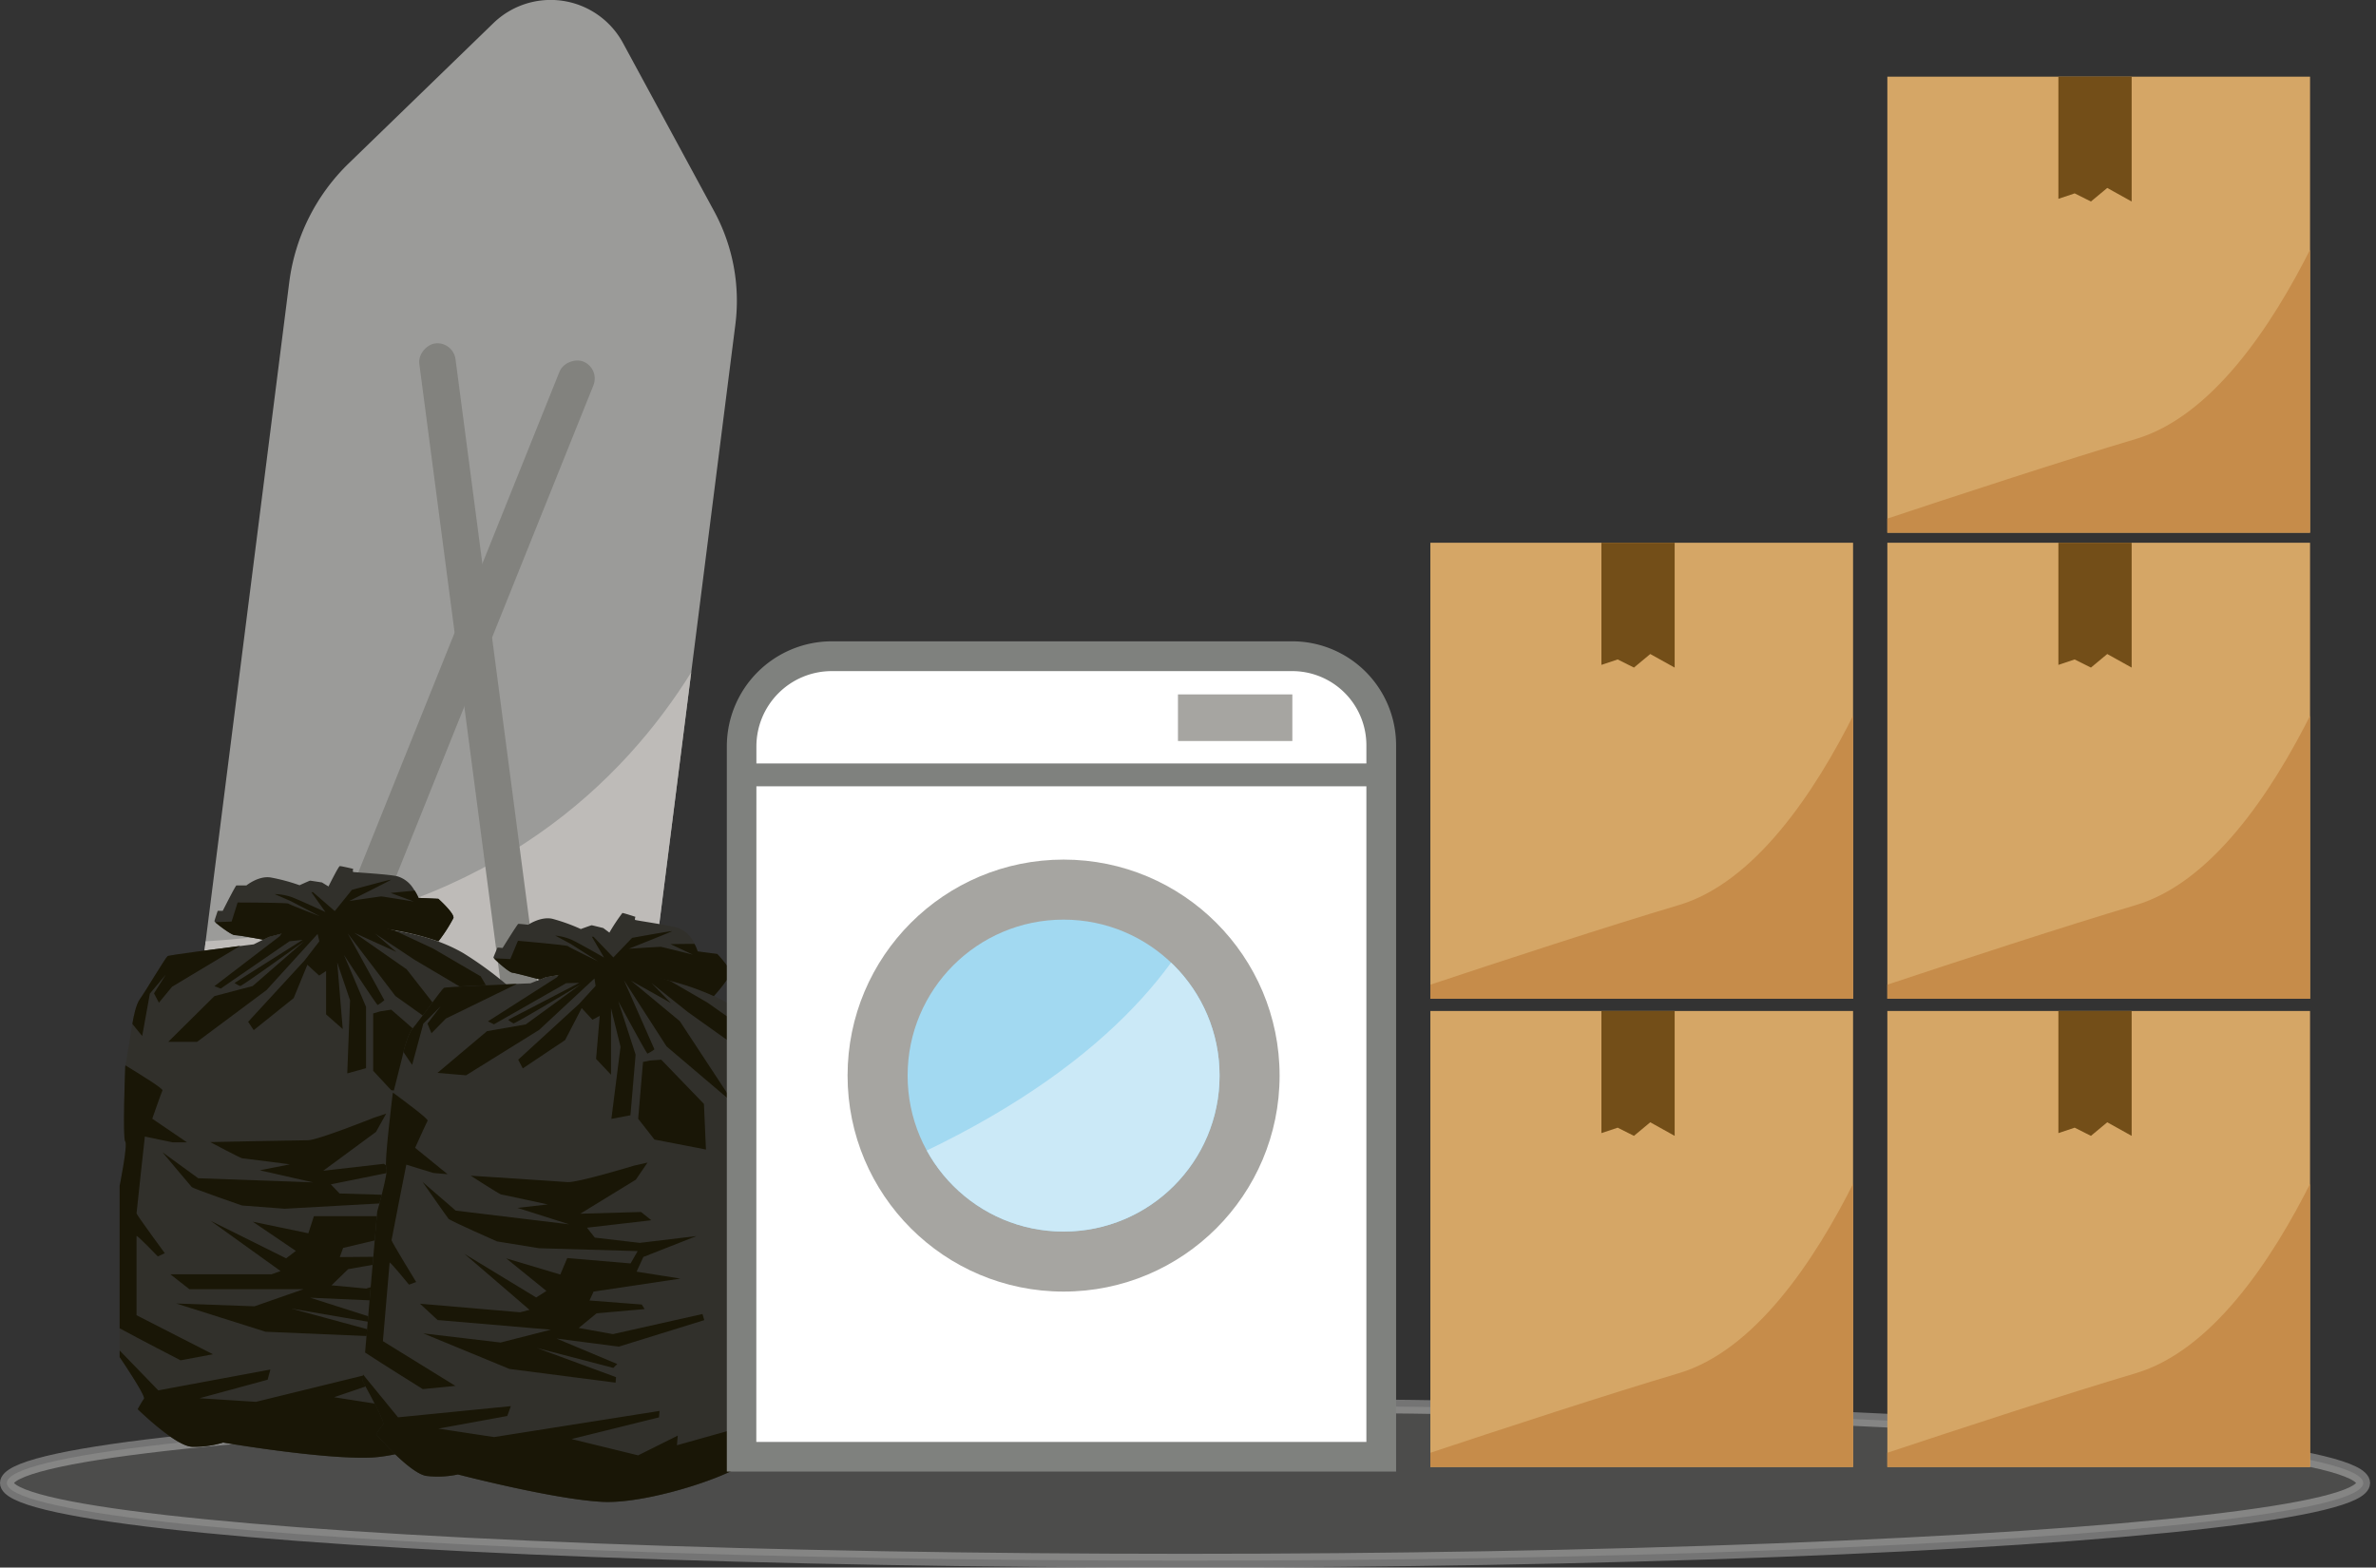
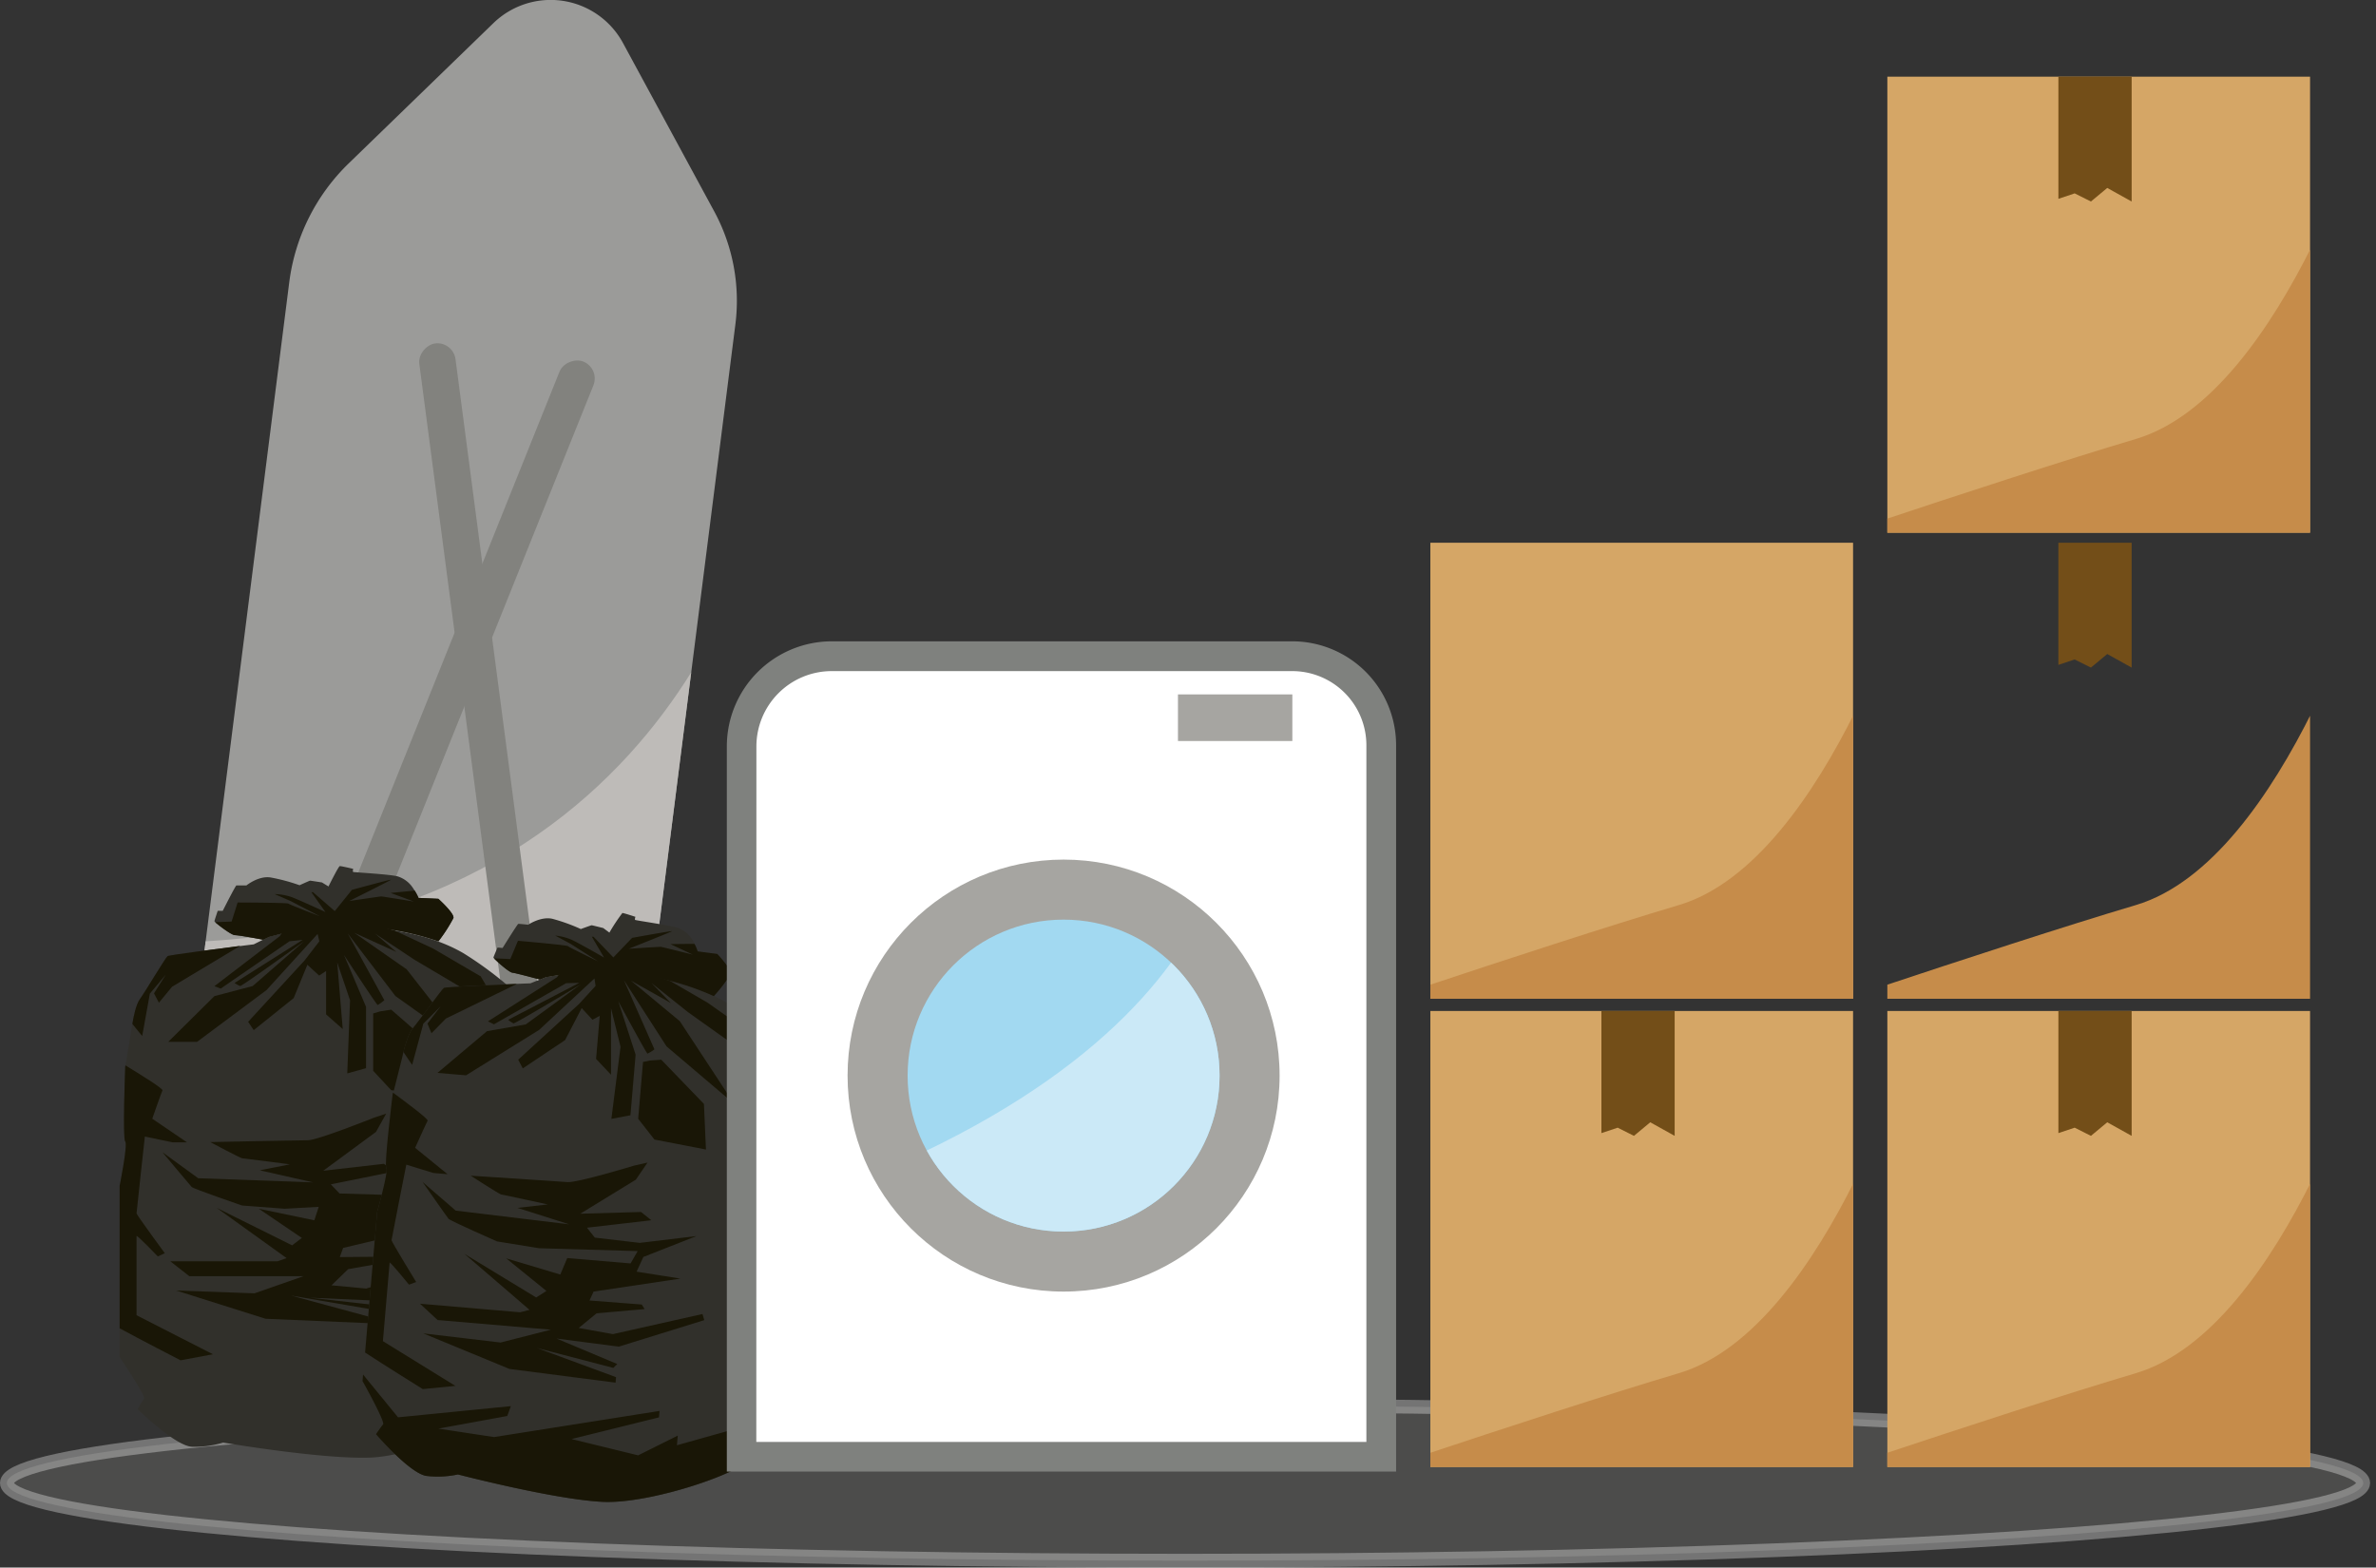
<svg xmlns="http://www.w3.org/2000/svg" viewBox="0 0 519.93 343.05">
  <rect x="0" y="0" width="519.93" height="343.05" fill="#333333" stroke="none" />
  <defs>
    <style>.cls-1,.cls-15{fill:none;}.cls-2,.cls-6{fill:#82827e;}.cls-2{stroke:#fff;stroke-width:3px;opacity:0.32;}.cls-15,.cls-2{stroke-miterlimit:10;}.cls-3{fill:#9b9b99;}.cls-4{clip-path:url(#clip-path);}.cls-5{fill:#bebbb8;}.cls-7{fill:#31302b;}.cls-8{fill:#191606;}.cls-9{fill:#fff;}.cls-10{fill:#7f817e;}.cls-11{fill:#a6a5a1;}.cls-12{fill:#a2d9f1;}.cls-13{clip-path:url(#clip-path-2);}.cls-14{fill:#cbe9f7;}.cls-15{stroke:#7f817e;stroke-width:5px;}.cls-16{fill:#d5a666;}.cls-17{clip-path:url(#clip-path-3);}.cls-18{fill:#c68c4a;}.cls-19{fill:#734e18;}.cls-20{clip-path:url(#clip-path-4);}.cls-21{clip-path:url(#clip-path-5);}.cls-22{clip-path:url(#clip-path-6);}.cls-23{clip-path:url(#clip-path-7);}</style>
    <clipPath id="clip-path">
      <path class="cls-1" d="M167.2,108.81S149.53,208.38,29.84,206.3L18.89,292.6l122,15.48Z" />
    </clipPath>
    <clipPath id="clip-path-2">
      <path class="cls-1" d="M269,178.36s2.58,64.77-134.67,96.49L237.74,299l61.83-43.56Z" />
    </clipPath>
    <clipPath id="clip-path-3">
      <rect class="cls-1" x="313" y="221.25" width="92.5" height="99.8" />
    </clipPath>
    <clipPath id="clip-path-4">
      <rect class="cls-1" x="313" y="118.78" width="92.5" height="99.8" />
    </clipPath>
    <clipPath id="clip-path-5">
      <rect class="cls-1" x="413" y="221.25" width="92.5" height="99.8" />
    </clipPath>
    <clipPath id="clip-path-6">
      <rect class="cls-1" x="413" y="118.78" width="92.5" height="99.8" />
    </clipPath>
    <clipPath id="clip-path-7">
      <rect class="cls-1" x="413" y="16.78" width="92.5" height="99.8" />
    </clipPath>
  </defs>
  <g id="Layer_2" data-name="Layer 2">
    <g id="Layer_1-2" data-name="Layer 1">
      <ellipse class="cls-2" cx="259.32" cy="324.55" rx="257.82" ry="17" />
      <path class="cls-3" d="M63.29,61.82,39,253.31a23.5,23.5,0,0,0,20.37,26.28l51.57,6.55a22.5,22.5,0,0,0,25.15-19.49L160.92,71a41.12,41.12,0,0,0-4.65-24.78L136.34,9.44a18,18,0,0,0-28.4-4.35L76.34,35.72A44,44,0,0,0,63.29,61.82Z" />
      <g class="cls-4">
        <path class="cls-5" d="M63.29,61.82,39,253.31a23.5,23.5,0,0,0,20.37,26.28l51.57,6.55a22.5,22.5,0,0,0,25.15-19.49L160.92,71a41.12,41.12,0,0,0-4.65-24.78L136.34,9.44a18,18,0,0,0-28.4-4.35L76.34,35.72A44,44,0,0,0,63.29,61.82Z" />
      </g>
      <rect class="cls-6" x="-13.52" y="194.44" width="249" height="8" rx="4" transform="matrix(0.13, 0.99, -0.99, 0.13, 293.41, 62.75)" />
      <rect class="cls-6" x="-43.29" y="190.67" width="249" height="8" rx="4" transform="translate(292.13 191.87) rotate(111.89)" />
      <path class="cls-7" d="M69.35,202.26,58.86,205l-3.34,1.67s-18.4,2.28-18.85,2.58-4.87,7.76-6.08,9.43-1.83,6.69-1.83,6.69l-1.36,8.1s-.61,15.76,0,16.37-1.22,9.73-1.22,9.73V297s5.78,8.51,5.32,9.12-1.37,2.28-1.37,2.28,8.21,8.06,11.86,8.21a21.5,21.5,0,0,0,6.84-.91s21.58,3.69,32.22,3.29,31-9.37,31.77-12.72,2-17.17,2.89-26.6.91-19,.91-19a10.9,10.9,0,0,1-1.67-5.46c-.15-3.34.46-34.2.46-34.2l-2-2.74s-2.89,1.07-2.89.15a8.88,8.88,0,0,1,.76-2.58,79.42,79.42,0,0,0-9.88-7.24c-4.56-2.64-9.72-4.16-16.56-5.22A120.31,120.31,0,0,0,69.35,202.26Z" />
      <path class="cls-7" d="M51.42,204.66c.63,0,4.24.62,6.19,1l1.25-.62,10.49-2.74a120.31,120.31,0,0,1,15.51,1.07A58.68,58.68,0,0,1,95.94,206a34.18,34.18,0,0,0,3.28-5.09c.28-1-3.3-4.21-3.3-4.21l-4.34-.2a11.31,11.31,0,0,0-1.11-2,6.23,6.23,0,0,0-3.35-2.67c-1.39-.48-9.67-.92-9.83-1s0-.68,0-.68-2.66-.64-2.94-.6S71.88,194,71.88,194l-1.43-.88s-2.47-.39-2.59-.39-2.31,1-2.31,1a40.58,40.58,0,0,0-6.41-1.71c-2.62-.36-5.21,1.75-5.21,1.75s-2,0-2.19,0-3,5.57-3,5.57H47.64s-.72,2.15-.72,2.27S50.55,204.66,51.42,204.66Z" />
      <polygon class="cls-8" points="85.61 220.96 83.18 221.34 81.66 221.79 81.66 234.34 85.61 238.59 97.09 239.81 95.8 229.85 85.61 220.96" />
      <path class="cls-8" d="M69.5,201l-6.61,1.29-1.67,2.59-14.3,10.94,1.38.53L63.35,206l2.88-.32-14.89,9.43a5.32,5.32,0,0,0,1.21.68c.38.08,14-9.79,14-9.79l-11.25,9.79L46.92,218l-10.1,10h6.31l15.2-11.33L69.5,204.39l.38,1.61-3.27,4.24L54.3,223.62l1.22,1.82,8.74-7,3-7.3,2.58,2.36,1.52-1V222L75,225.21l-1.21-14.59,2.81,8.29-.61,16,4.11-1.14V220.35L75.28,209s7.14,10.94,7.37,10.94a7.9,7.9,0,0,0,1.45-1.06l-8-14.59,10.42,13.68,15.88,11.32L89,212.14l-11.48-8,9.2,4.18-4.64-4,8.59,5.7,19,11.25-4.48-7.6-10.41-6.08-8.57-4L75.81,201Z" />
      <path class="cls-8" d="M116.62,260.62a10.9,10.9,0,0,1-1.67-5.46c-.1-2.34.16-18.09.33-27.38l-1.19-2.16-6.89,22.29,9.28,19.66C116.62,263.46,116.62,260.62,116.62,260.62Z" />
-       <path class="cls-8" d="M81.66,244.67s-12.16,4.87-14.29,4.87-21.38.4-21.38.4,6.69,3.55,7,3.55,10.44,1.32,10.44,1.32l-6.58,1.31,11.65,2.64-25.13-.91-7.81-5.68s6,7.2,6.39,7.6,11,4.05,11,4.05l9.33.71L84,263.32l-1.31,2.84h-14l-1.21,3.74-12.16-2.53,9.42,6.39-2.13,1.62-16.52-8.21,15.31,11-2,.71H37.28l4.15,3.25h25l-10.74,3.75-17.13-.61,19.56,6.18,23.51,1v-1.21l-17.93-4.87,17.12,2.94.81-.91L67.88,284l13.78.61,18.24-7.4-.5-1.32L80.14,282l-7.6-.71,3.65-3.54,10.44-1.83-.71-.91-11.57.1.73-2,18.74-4.46-9.72-.71,1.21-3.35L96.56,259,84.3,261.49l-10-.3-1.91-2,14-2.83L84,254.7l-13.27,1.52,11.55-8.51,2.23-4Z" />
-       <path class="cls-8" d="M112.82,306.23c.51-2.2,1.2-9,1.89-16l-3.86,9.49-14.59,5.47V303L88,308.11l-14.9-2.33,18.75-6.39V298L56,306.79,43.66,306l14.9-4.05.61-2.23-24.53,4.56-8.46-8.73V297s5.78,8.51,5.32,9.12-1.37,2.28-1.37,2.28,8.21,8.06,11.86,8.21a21.5,21.5,0,0,0,6.84-.91s21.58,3.69,32.22,3.29S112.06,309.58,112.82,306.23Z" />
+       <path class="cls-8" d="M81.66,244.67s-12.16,4.87-14.29,4.87-21.38.4-21.38.4,6.69,3.55,7,3.55,10.44,1.32,10.44,1.32l-6.58,1.31,11.65,2.64-25.13-.91-7.81-5.68s6,7.2,6.39,7.6,11,4.05,11,4.05l9.33.71L84,263.32h-14l-1.21,3.74-12.16-2.53,9.42,6.39-2.13,1.62-16.52-8.21,15.31,11-2,.71H37.28l4.15,3.25h25l-10.74,3.75-17.13-.61,19.56,6.18,23.51,1v-1.21l-17.93-4.87,17.12,2.94.81-.91L67.88,284l13.78.61,18.24-7.4-.5-1.32L80.14,282l-7.6-.71,3.65-3.54,10.44-1.83-.71-.91-11.57.1.73-2,18.74-4.46-9.72-.71,1.21-3.35L96.56,259,84.3,261.49l-10-.3-1.91-2,14-2.83L84,254.7l-13.27,1.52,11.55-8.51,2.23-4Z" />
      <path class="cls-8" d="M29.88,287.84V270.51c0-.4,4.66,4.46,4.66,4.46l1.52-.71s-6.18-8.41-6.18-8.71,1.82-16.82,1.82-16.82L37.78,250h3.14l-7.6-5.17s2-5.77,2.23-6.18-5-3.58-8.1-5.5l-.05.28s-.61,15.76,0,16.37-1.22,9.73-1.22,9.73V290.7c4.2,2.29,13.33,7,13.33,7l7.09-1.32Z" />
      <path class="cls-8" d="M36.67,209.25c-.46.31-4.87,7.76-6.08,9.43-.82,1.13-1.37,3.79-1.63,5.39,1,1.28,2.16,2.66,2.16,2.66l1.67-9.27,3.5-4.18-2.59,4.11,1.07,2.05,2.89-3.5L52.57,207C47.35,207.7,37,209,36.67,209.25Z" />
      <path class="cls-8" d="M84.86,203.33A58.68,58.68,0,0,1,95.94,206a34.18,34.18,0,0,0,3.28-5.09c.28-1-3.3-4.21-3.3-4.21l-4.34-.2a9.94,9.94,0,0,0-.84-1.59c-2.49.23-5.26.51-5.26.51l5.09,1.88s-6.92-1.12-7.13-1.12-7,1-7,1,8.87-4.43,9.12-4.64S77,194.75,77,194.75l-3.74,4.64-4.76-4.13h-.36l3.06,4.33s-5.4-2.49-7.24-3.21a12.22,12.22,0,0,0-3.87-.71l3.52,1.53,6.36,3.31s-6.67-2.55-6.87-2.76S52,197.51,52,197.51l-1.32,4.17-3.62.14c.68.62,3.58,2.84,4.35,2.84s4.24.62,6.19,1l1.25-.62,10.49-2.74A120.31,120.31,0,0,1,84.86,203.33Z" />
      <path class="cls-7" d="M130.15,212l-10.63,1.82-3.45,1.38s-18.43.7-18.91,1-5.47,7.27-6.82,8.83S88,231.48,88,231.48l-2,7.92S84,255,84.54,255.63s-2,9.54-2,9.54l-3.16,37.07s5,8.92,4.5,9.49-1.55,2.14-1.55,2.14,7.46,8.68,11.06,9.14a21.2,21.2,0,0,0,6.86-.33s21.08,5.49,31.67,6,31.53-6.67,32.56-9.92,3.41-16.86,5.11-26.13,2.51-18.77,2.51-18.77a10.91,10.91,0,0,1-1.19-5.55c.13-3.33,3.34-33.87,3.34-33.87l-1.73-2.88s-2.95.81-2.87-.09a8.6,8.6,0,0,1,1-2.5,79,79,0,0,0-9.19-8c-4.29-3-9.29-4.95-16-6.58A120.29,120.29,0,0,0,130.15,212Z" />
      <path class="cls-7" d="M112.18,212.86c.62.06,4.14,1,6,1.49l1.29-.52L130.15,212a120.29,120.29,0,0,1,15.28,2.36A58,58,0,0,1,156.2,218a35.57,35.57,0,0,0,3.68-4.77c.36-1-2.92-4.46-2.92-4.46l-4.29-.56a10.54,10.54,0,0,0-.93-2.11,6.2,6.2,0,0,0-3.09-2.92c-1.34-.59-9.51-1.73-9.66-1.86s.06-.67.06-.67-2.59-.86-2.86-.84a41.23,41.23,0,0,0-2.84,4.29l-1.34-1s-2.42-.6-2.53-.61-2.38.83-2.38.83a40.21,40.21,0,0,0-6.21-2.24c-2.57-.58-5.31,1.3-5.31,1.3s-2-.22-2.17-.19-3.43,5.27-3.43,5.27l-1.11-.09s-.89,2.07-.9,2.19S111.31,212.79,112.18,212.86Z" />
      <polygon class="cls-8" points="144.7 231.91 142.25 232.09 140.71 232.41 139.65 244.84 143.21 249.39 154.48 251.57 154.04 241.59 144.7 231.91" />
      <path class="cls-8" d="M130.41,210.74l-6.66.72-1.88,2.42-15.09,9.64,1.31.65,15.79-9,2.89-.08-15.56,8.09a5.32,5.32,0,0,0,1.15.78c.37.11,14.69-8.52,14.69-8.52l-12,8.75-8.48,1.48L95.73,234.8l6.25.53,16-9.94,12.11-11.26.24,1.63-3.59,3.93-13.34,12.22,1,1.91,9.26-6.2,3.63-7,2.36,2.55,1.59-.85-.8,9.42,3.27,3.46,0-14.56,2.08,8.45-2,15.77,4.17-.79,1.13-13.26-3.79-11.7s6.16,11.45,6.39,11.47a8,8,0,0,0,1.52-.93l-6.68-15.14L145.86,229l14.79,12.57-11.89-18.09-10.71-8.88,8.77,4.92-4.26-4.39,8,6.38,17.89,12.75-3.81-7.91-9.8-6.91-8.15-4.73-10.05-3.42Z" />
      <path class="cls-8" d="M172.08,273.85a10.91,10.91,0,0,1-1.19-5.55c.09-2.33,1.68-17.92,2.64-27.12-.6-1.36-1-2.24-1-2.24l-8.71,21.52,7.53,20.26C171.84,276.67,172.08,273.85,172.08,273.85Z" />
      <path class="cls-8" d="M138.77,255.09s-12.46,3.79-14.57,3.61S103,257.3,103,257.3s6.33,4.08,6.63,4.1,10.24,2.19,10.24,2.19l-6.64.75,11.33,3.6-24.84-3-7.26-6.28s5.32,7.63,5.69,8.07,10.61,4.95,10.61,4.95l9.18,1.49,21.6.63-1.55,2.7-13.86-1.18-1.52,3.61-11.84-3.54,8.8,7.13-2.24,1.43-15.69-9.54,14.24,12.25-2.07.53-21.9-1.87,3.85,3.57L120.54,291l-11,2.81-16.92-2,18.86,7.78,23.22,3,.11-1.2L117.47,295l16.73,4.36.88-.84-13.29-5.58,13.61,1.77,18.71-5.8-.39-1.34-19.6,4.4-7.48-1.35,3.92-3.21,10.5-.92-.63-1L129,284.61l.89-1.95,19-2.84-9.59-1.52,1.49-3.22,11.62-4.57L140,272l-9.84-1.15-1.72-2.17,14.1-1.63-2.27-1.81-13.29.38,12.17-7.46,2.54-3.73Z" />
      <path class="cls-8" d="M164.46,318.75c.69-2.15,1.95-8.79,3.22-15.73l-4.62,9.08-14.93,4.19.18-2.11-8.67,4.32-14.57-3.57,19.13-4.74.12-1.41-36.21,5.72-12.19-1.85L111,309.89l.79-2.16-24.69,2.45-7.65-9.36-.12,1.42s5,8.92,4.5,9.49-1.55,2.14-1.55,2.14,7.46,8.68,11.06,9.14a21.2,21.2,0,0,0,6.86-.33s21.08,5.49,31.67,6S163.43,322,164.46,318.75Z" />
      <path class="cls-8" d="M83.79,293.51l1.47-17.18c0-.4,4.24,4.81,4.24,4.81l1.57-.57s-5.42-8.86-5.39-9.16,3.23-16.53,3.23-16.53l5.91,1.82,3.12.27-7.1-5.77s2.5-5.55,2.73-5.93-4.68-4-7.57-6.15l-.07.28S84,255,84.54,255.63s-2,9.54-2,9.54L79.89,296c4,2.63,12.62,8,12.62,8l7.14-.7Z" />
      <path class="cls-8" d="M97.16,216.18c-.47.26-5.47,7.27-6.82,8.83-.91,1.05-1.67,3.64-2.07,5.2.88,1.35,1.92,2.83,1.92,2.83l2.44-9,3.82-3.85L93.54,224l.88,2.12,3.16-3.22,15.53-7.57C107.89,215.54,97.52,216,97.16,216.18Z" />
      <path class="cls-8" d="M145.43,214.37A58,58,0,0,1,156.2,218a35.57,35.57,0,0,0,3.68-4.77c.36-1-2.92-4.46-2.92-4.46l-4.29-.56a9.64,9.64,0,0,0-.69-1.64c-2.49,0-5.26.05-5.26.05l4.89,2.3s-6.77-1.69-7-1.71-7,.42-7,.42,9.16-3.64,9.43-3.83-8.72,1.45-8.72,1.45l-4.1,4.28L129.87,205l-.36,0,2.67,4.55s-5.14-2.94-6.9-3.8a12.14,12.14,0,0,0-3.78-1l3.36,1.81,6,3.82s-6.4-3.09-6.58-3.32-10.94-1.17-10.94-1.17l-1.67,4-3.6-.17c.63.67,3.31,3.11,4.08,3.17.62.06,4.14,1,6,1.49l1.29-.52L130.15,212A120.29,120.29,0,0,1,145.43,214.37Z" />
      <path class="cls-9" d="M183.57,143.62h97.69a21,21,0,0,1,21,21V318.81a0,0,0,0,1,0,0h-140a0,0,0,0,1,0,0V164.9A21.28,21.28,0,0,1,183.57,143.62Z" />
      <path class="cls-10" d="M305.5,322.05H159.05V163.35a23,23,0,0,1,23-23H282.79a22.74,22.74,0,0,1,22.71,22.71Zm-140-6.49H299V163.09a16.23,16.23,0,0,0-16.22-16.22H182a16.49,16.49,0,0,0-16.48,16.48Z" />
      <circle class="cls-11" cx="232.74" cy="235.39" r="47.27" />
      <circle class="cls-12" cx="232.74" cy="235.39" r="34.13" />
      <g class="cls-13">
        <circle class="cls-14" cx="232.74" cy="235.39" r="34.13" />
      </g>
-       <line class="cls-15" x1="162.3" y1="169.58" x2="302.26" y2="169.58" />
      <rect class="cls-11" x="257.77" y="151.97" width="25.03" height="10.2" />
      <rect class="cls-16" x="313" y="221.25" width="92.5" height="99.8" />
      <g class="cls-17">
        <path class="cls-18" d="M419.93,223s-19.61,67.72-52.58,77.53c-30.76,9.14-90,29.4-90,29.4l146.13,7.13Z" />
      </g>
      <polygon class="cls-19" points="350.43 221.25 350.43 247.98 353.99 246.79 357.55 248.58 361.12 245.61 366.46 248.58 366.46 221.25 350.43 221.25" />
      <rect class="cls-16" x="313" y="118.78" width="92.5" height="99.8" />
      <g class="cls-20">
        <path class="cls-18" d="M419.93,120.56s-19.61,67.72-52.58,77.52c-30.76,9.15-90,29.41-90,29.41l146.13,7.13Z" />
      </g>
-       <polygon class="cls-19" points="350.43 118.78 350.43 145.51 353.99 144.32 357.55 146.1 361.12 143.13 366.46 146.1 366.46 118.78 350.43 118.78" />
      <rect class="cls-16" x="413" y="221.25" width="92.5" height="99.8" />
      <g class="cls-21">
        <path class="cls-18" d="M519.93,223s-19.61,67.72-52.58,77.53c-30.76,9.14-90,29.4-90,29.4l138.13,7.13Z" />
      </g>
      <polygon class="cls-19" points="450.43 221.25 450.43 247.98 453.99 246.79 457.55 248.58 461.12 245.61 466.46 248.58 466.46 221.25 450.43 221.25" />
-       <rect class="cls-16" x="413" y="118.78" width="92.5" height="99.8" />
      <g class="cls-22">
        <path class="cls-18" d="M519.93,120.56s-19.61,67.72-52.58,77.52c-30.76,9.15-90,29.41-90,29.41l138.13,7.13Z" />
      </g>
      <polygon class="cls-19" points="450.43 118.78 450.43 145.51 453.99 144.32 457.55 146.1 461.12 143.13 466.46 146.1 466.46 118.78 450.43 118.78" />
      <rect class="cls-16" x="413" y="16.78" width="92.5" height="99.8" />
      <g class="cls-23">
        <path class="cls-18" d="M519.93,18.56s-19.61,67.72-52.58,77.52c-30.76,9.15-90,29.41-90,29.41l138.13,7.13Z" />
      </g>
      <polygon class="cls-19" points="450.43 16.78 450.43 43.51 453.99 42.32 457.55 44.1 461.12 41.13 466.46 44.1 466.46 16.78 450.43 16.78" />
    </g>
  </g>
</svg>